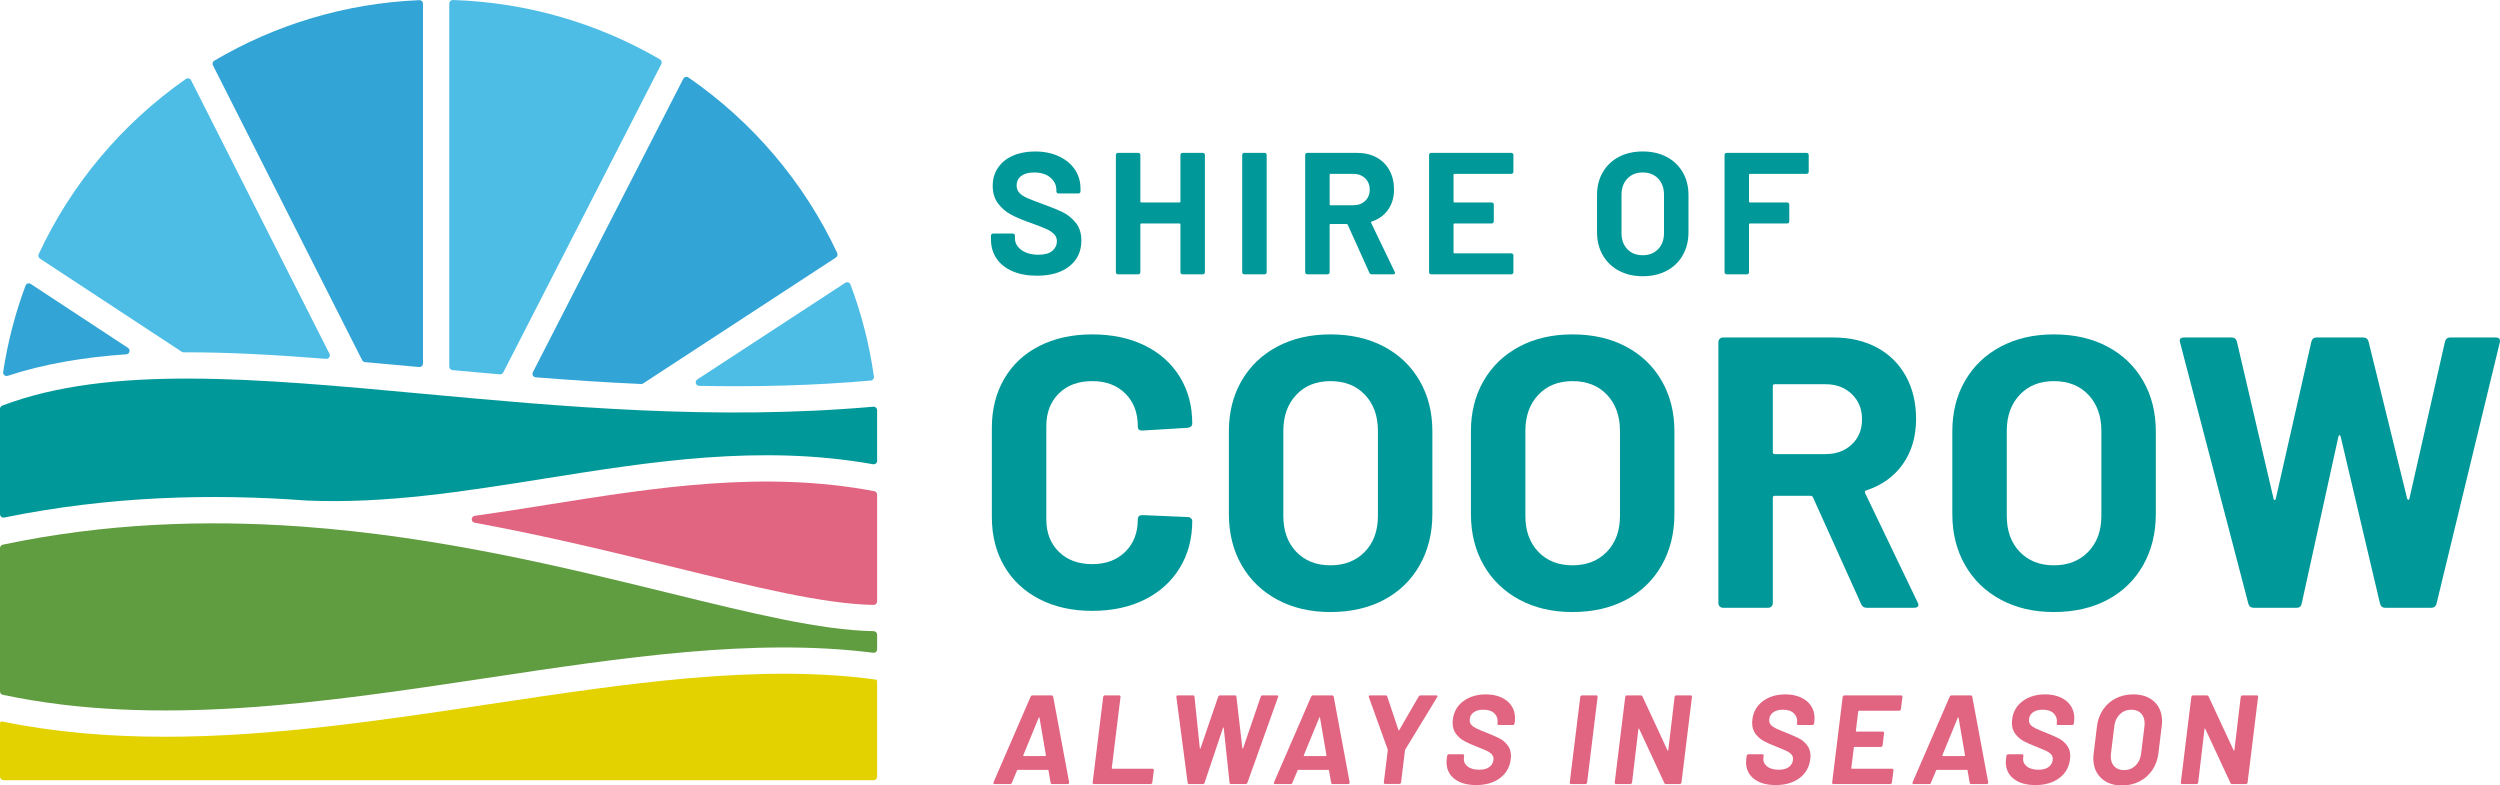
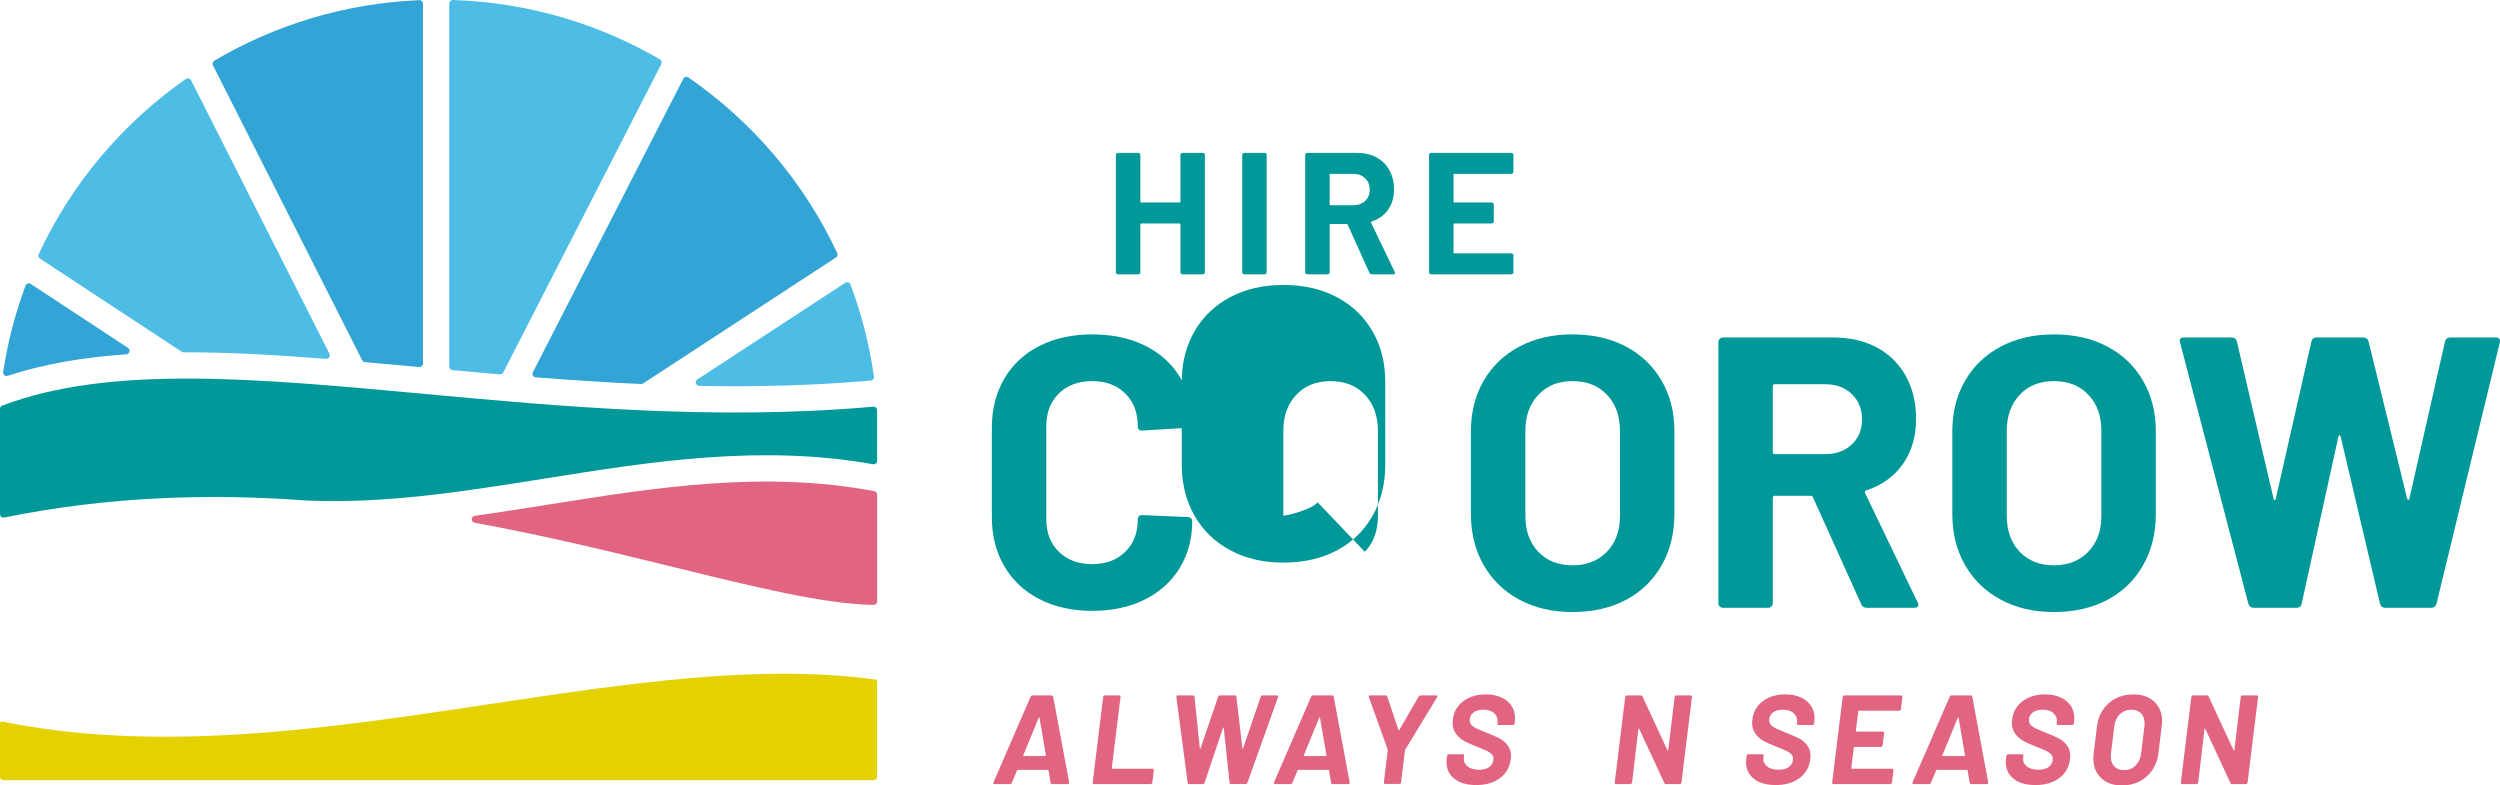
<svg xmlns="http://www.w3.org/2000/svg" xmlns:xlink="http://www.w3.org/1999/xlink" id="Layer_1" data-name="Layer 1" viewBox="0 0 574.035 180.349">
  <a xlink:href="58.1701960784314">
    <path id="fullLogo" d="m238.649,137.563c-3.488-1.804-6.178-4.329-8.069-7.581-1.891-3.252-2.837-7.006-2.837-11.261v-20.482c0-4.255.945-8.007,2.837-11.258,1.891-3.252,4.581-5.765,8.069-7.538,3.486-1.772,7.536-2.66,12.146-2.66,4.551,0,8.556.841,12.013,2.527,3.458,1.684,6.147,4.08,8.069,7.182,1.919,3.102,2.881,6.693,2.881,10.772,0,.531-.355.856-1.064.974l-10.374.62h-.178c-.59,0-.886-.322-.886-.974,0-3.132-.961-5.645-2.881-7.538-1.921-1.891-4.449-2.836-7.58-2.836-3.192,0-5.75.945-7.669,2.836-1.921,1.893-2.881,4.406-2.881,7.538v21.367c0,3.074.96,5.556,2.881,7.448,1.92,1.893,4.478,2.836,7.669,2.836,3.132,0,5.659-.943,7.58-2.836,1.921-1.892,2.881-4.375,2.881-7.448,0-.649.355-.974,1.064-.974l10.374.442c.294,0,.545.089.754.268.205.175.31.384.31.62,0,4.076-.963,7.684-2.881,10.816-1.922,3.133-4.611,5.555-8.069,7.27-3.458,1.715-7.462,2.571-12.013,2.571-4.611,0-8.66-.9-12.146-2.704" style="fill: #009899;" />
  </a>
-   <path id="fullLogo-2" data-name="fullLogo" d="m313.378,126.701c2.008-2.068,3.013-4.817,3.013-8.247v-19.506c0-3.427-.989-6.191-2.969-8.288-1.982-2.1-4.627-3.148-7.936-3.148-3.252,0-5.868,1.048-7.847,3.148-1.98,2.098-2.97,4.861-2.97,8.288v19.506c0,3.43.99,6.179,2.97,8.247,1.98,2.068,4.595,3.103,7.847,3.103s5.88-1.034,7.891-3.103m-20.083,10.994c-3.518-1.891-6.25-4.536-8.201-7.935-1.95-3.399-2.926-7.316-2.926-11.749v-18.974c0-4.372.975-8.245,2.926-11.614,1.952-3.369,4.684-5.984,8.201-7.846,3.517-1.864,7.581-2.795,12.192-2.795,4.668,0,8.762.931,12.279,2.795,3.516,1.861,6.251,4.476,8.201,7.846,1.95,3.369,2.926,7.242,2.926,11.614v18.974c0,4.433-.975,8.365-2.926,11.792-1.95,3.43-4.686,6.073-8.201,7.935-3.518,1.861-7.611,2.795-12.279,2.795-4.611,0-8.675-.948-12.192-2.838" style="fill: #009899;" />
+   <path id="fullLogo-2" data-name="fullLogo" d="m313.378,126.701c2.008-2.068,3.013-4.817,3.013-8.247v-19.506c0-3.427-.989-6.191-2.969-8.288-1.982-2.1-4.627-3.148-7.936-3.148-3.252,0-5.868,1.048-7.847,3.148-1.98,2.098-2.97,4.861-2.97,8.288v19.506s5.88-1.034,7.891-3.103m-20.083,10.994c-3.518-1.891-6.25-4.536-8.201-7.935-1.95-3.399-2.926-7.316-2.926-11.749v-18.974c0-4.372.975-8.245,2.926-11.614,1.952-3.369,4.684-5.984,8.201-7.846,3.517-1.864,7.581-2.795,12.192-2.795,4.668,0,8.762.931,12.279,2.795,3.516,1.861,6.251,4.476,8.201,7.846,1.95,3.369,2.926,7.242,2.926,11.614v18.974c0,4.433-.975,8.365-2.926,11.792-1.95,3.43-4.686,6.073-8.201,7.935-3.518,1.861-7.611,2.795-12.279,2.795-4.611,0-8.675-.948-12.192-2.838" style="fill: #009899;" />
  <path id="fullLogo-3" data-name="fullLogo" d="m368.955,126.701c2.008-2.068,3.013-4.817,3.013-8.247v-19.506c0-3.427-.989-6.191-2.969-8.288-1.982-2.1-4.627-3.148-7.936-3.148-3.252,0-5.868,1.048-7.847,3.148-1.98,2.098-2.97,4.861-2.97,8.288v19.506c0,3.43.989,6.179,2.97,8.247,1.98,2.068,4.595,3.103,7.847,3.103,3.25,0,5.88-1.034,7.891-3.103m-20.083,10.994c-3.518-1.891-6.25-4.536-8.201-7.935-1.95-3.399-2.926-7.316-2.926-11.749v-18.974c0-4.372.975-8.245,2.926-11.614,1.952-3.369,4.684-5.984,8.201-7.846,3.517-1.864,7.581-2.795,12.192-2.795,4.668,0,8.762.931,12.279,2.795,3.516,1.861,6.25,4.476,8.201,7.846,1.95,3.369,2.926,7.242,2.926,11.614v18.974c0,4.433-.975,8.365-2.926,11.792-1.951,3.43-4.686,6.073-8.201,7.935-3.518,1.861-7.611,2.795-12.279,2.795-4.611,0-8.675-.948-12.192-2.838" style="fill: #009899;" />
  <path id="fullLogo-4" data-name="fullLogo" d="m407.064,88.664v15.162c0,.295.147.442.443.442h11.616c2.482,0,4.505-.738,6.072-2.216,1.565-1.477,2.35-3.398,2.35-5.765,0-2.362-.785-4.301-2.35-5.806-1.567-1.508-3.591-2.26-6.072-2.26h-11.616c-.296,0-.443.146-.443.442m20.305,50.094l-11.083-24.559c-.12-.236-.297-.356-.533-.356h-8.245c-.296,0-.443.149-.443.445v24.205c0,.296-.104.546-.31.752-.208.207-.459.311-.754.311h-10.373c-.297,0-.547-.104-.754-.311-.208-.206-.31-.457-.31-.752v-59.936c0-.296.102-.546.31-.756.207-.206.457-.31.754-.31h25.358c3.782,0,7.107.77,9.975,2.307,2.866,1.536,5.082,3.723,6.649,6.561,1.565,2.835,2.349,6.117,2.349,9.842,0,4.019-1.005,7.461-3.015,10.327-2.009,2.867-4.819,4.893-8.423,6.073-.297.12-.385.327-.266.62l12.058,25.093c.118.235.177.413.177.531,0,.474-.325.71-.975.71h-10.905c-.592,0-1.007-.268-1.241-.799" style="fill: #009899;" />
  <path id="fullLogo-5" data-name="fullLogo" d="m479.489,126.701c2.009-2.068,3.015-4.817,3.015-8.247v-19.506c0-3.427-.991-6.191-2.97-8.288-1.98-2.1-4.625-3.148-7.935-3.148-3.251,0-5.866,1.048-7.846,3.148-1.982,2.098-2.97,4.861-2.97,8.288v19.506c0,3.43.989,6.179,2.97,8.247,1.98,2.068,4.595,3.103,7.846,3.103s5.882-1.034,7.891-3.103m-20.082,10.994c-3.518-1.891-6.251-4.536-8.201-7.935-1.95-3.399-2.926-7.316-2.926-11.749v-18.974c0-4.372.976-8.245,2.926-11.614,1.95-3.369,4.684-5.984,8.201-7.846,3.517-1.864,7.581-2.795,12.19-2.795,4.67,0,8.763.931,12.281,2.795,3.516,1.861,6.25,4.476,8.201,7.846,1.95,3.369,2.926,7.242,2.926,11.614v18.974c0,4.433-.975,8.365-2.926,11.792-1.951,3.43-4.686,6.073-8.201,7.935-3.518,1.861-7.611,2.795-12.281,2.795-4.609,0-8.674-.948-12.19-2.838" style="fill: #009899;" />
  <a xlink:href="58.1701960784314">
    <path id="fullLogo-6" data-name="fullLogo" d="m516.269,138.669l-15.694-60.025-.087-.353c0-.532.324-.799.975-.799h10.994c.59,0,.975.296,1.151.888l8.424,36.084c.058.238.146.356.266.356.117,0,.205-.118.265-.356l8.157-35.995c.177-.649.561-.977,1.152-.977h10.729c.649,0,1.063.296,1.241.888l8.867,36.084c.058.178.146.281.266.312.117.029.205-.075.265-.312l8.157-35.995c.176-.649.56-.977,1.152-.977h10.462c.827,0,1.153.385.975,1.152l-14.541,60.025c-.177.592-.591.888-1.24.888h-10.552c-.592,0-.975-.296-1.151-.888l-9.045-38.391c-.058-.235-.147-.353-.265-.353-.119,0-.209.118-.266.353l-8.423,38.302c-.119.652-.503.977-1.153.977h-9.842c-.651,0-1.063-.296-1.241-.888" style="fill: #009899;" />
  </a>
  <path id="fullLogo-7" data-name="fullLogo" d="m241.237,179.738l-.494-2.85c0-.019-.01-.044-.029-.073-.019-.029-.049-.043-.087-.043h-6.95c-.059,0-.107.039-.145.116l-1.192,2.85c-.059.194-.185.291-.378.291h-3.606c-.116,0-.199-.039-.247-.116-.049-.077-.044-.175.015-.291l8.521-19.658c.097-.194.232-.291.407-.291h4.42c.175,0,.291.097.35.291l3.664,19.658v.087c0,.097-.029.174-.088.232-.058.058-.136.087-.232.087h-3.606c-.175,0-.281-.097-.32-.291Zm-6.194-6.136h4.973c.098,0,.145-.058.145-.174l-1.482-8.637c-.019-.077-.049-.111-.088-.102s-.067.043-.087.102l-3.548,8.637c-.019.116.01.174.087.174Z" style="fill: #e16481;" />
  <path id="fullLogo-8" data-name="fullLogo" d="m250.949,179.927c-.058-.068-.077-.15-.058-.248l2.414-19.658c.019-.097.062-.179.131-.248.067-.067.149-.102.247-.102h3.314c.098,0,.175.034.233.102.058.068.077.15.058.248l-2.007,16.343c0,.097.039.145.117.145h9.218c.214,0,.32.116.32.349l-.349,2.821c-.019.097-.064.18-.131.248-.068.068-.15.102-.247.102h-13.028c-.098,0-.175-.034-.233-.102Z" style="fill: #e16481;" />
  <path id="fullLogo-9" data-name="fullLogo" d="m272.702,179.738l-2.589-19.688v-.058c0-.213.106-.32.32-.32h3.519c.193,0,.301.097.32.291l1.221,11.835c.019.078.049.117.088.117.038,0,.067-.039.087-.117l4.042-11.807c.097-.213.232-.32.407-.32h3.432c.213,0,.329.097.349.291l1.367,11.835c0,.058.024.092.072.102.049.01.083-.024.102-.102l4.042-11.807c.097-.213.232-.32.407-.32h3.314c.252,0,.34.127.263.378l-7.038,19.688c-.077.194-.223.291-.436.291h-3.344c-.194,0-.301-.097-.32-.291l-1.338-12.592c-.019-.077-.043-.116-.072-.116s-.064.039-.102.116l-4.217,12.563c-.059.213-.194.32-.407.32h-3.141c-.214,0-.33-.097-.349-.291Z" style="fill: #e16481;" />
  <path id="fullLogo-10" data-name="fullLogo" d="m305.65,179.738l-.494-2.85c0-.019-.01-.044-.029-.073-.019-.029-.049-.043-.087-.043h-6.95c-.059,0-.107.039-.145.116l-1.192,2.85c-.059.194-.185.291-.378.291h-3.606c-.116,0-.199-.039-.247-.116-.049-.077-.044-.175.015-.291l8.521-19.658c.097-.194.232-.291.407-.291h4.42c.175,0,.291.097.35.291l3.664,19.658v.087c0,.097-.029.174-.088.232-.058.058-.136.087-.232.087h-3.606c-.175,0-.281-.097-.32-.291Zm-6.194-6.136h4.973c.098,0,.145-.058.145-.174l-1.482-8.637c-.019-.077-.049-.111-.088-.102s-.067.043-.087.102l-3.548,8.637c-.019.116.01.174.087.174Z" style="fill: #e16481;" />
  <path id="fullLogo-11" data-name="fullLogo" d="m317.805,179.898c-.058-.068-.077-.15-.058-.247l.901-7.357c0-.019.005-.044.015-.073.01-.029.005-.063-.015-.102l-4.333-12.039c-.019-.039-.029-.087-.029-.145,0-.174.106-.262.32-.262h3.577c.174,0,.29.087.349.262l2.588,7.735c.039.136.087.136.145,0l4.479-7.735c.097-.174.242-.262.436-.262h3.606c.136,0,.223.034.262.102.039.068.019.17-.058.306l-7.329,12.039c-.039.039-.058.098-.058.175l-.901,7.357c-.019.097-.064.179-.131.247-.068.068-.15.102-.247.102h-3.286c-.098,0-.175-.033-.233-.102Z" style="fill: #e16481;" />
  <path id="fullLogo-12" data-name="fullLogo" d="m333.959,178.836c-1.212-.95-1.817-2.239-1.817-3.868,0-.174.019-.436.058-.785l.087-.64c.019-.097.064-.179.131-.247.068-.068.15-.102.248-.102h3.228c.097,0,.175.034.232.102.059.068.077.15.059.247l-.059.436c-.097.776.17,1.43.8,1.963.63.534,1.536.8,2.719.8,1.086,0,1.905-.242,2.458-.727.553-.484.828-1.076.828-1.774,0-.426-.141-.785-.421-1.076-.281-.291-.659-.548-1.135-.771-.475-.223-1.227-.538-2.254-.945-1.124-.426-2.074-.848-2.85-1.265-.775-.416-1.425-.974-1.948-1.672-.523-.698-.785-1.56-.785-2.588,0-.136.019-.378.059-.727.213-1.764,1.018-3.165,2.413-4.202,1.397-1.037,3.121-1.556,5.177-1.556,1.318,0,2.486.228,3.504.683,1.018.456,1.803,1.096,2.356,1.919.553.824.829,1.789.829,2.894,0,.155-.019.407-.059.756l-.058.436c-.019.097-.064.179-.131.247-.068.068-.15.102-.247.102h-3.258c-.097,0-.174-.034-.232-.102-.058-.068-.077-.15-.058-.247l.028-.233c.097-.814-.141-1.507-.712-2.079-.572-.572-1.43-.858-2.574-.858-.95,0-1.706.218-2.268.654-.562.436-.844,1.032-.844,1.789,0,.427.136.785.407,1.076.272.291.674.562,1.207.815s1.342.592,2.428,1.018c1.202.485,2.138.897,2.807,1.236s1.274.848,1.817,1.526c.543.679.815,1.532.815,2.559,0,.136-.019.378-.059.727-.232,1.823-1.062,3.262-2.486,4.319s-3.242,1.585-5.452,1.585c-2.113,0-3.776-.475-4.987-1.425Z" style="fill: #e16481;" />
-   <path id="fullLogo-13" data-name="fullLogo" d="m360.495,179.927c-.058-.068-.077-.15-.058-.248l2.414-19.658c.019-.097.062-.179.131-.248.067-.067.149-.102.247-.102h3.314c.098,0,.175.034.233.102.058.068.077.15.058.248l-2.413,19.658c-.019.097-.064.18-.131.248-.068.068-.15.102-.248.102h-3.314c-.098,0-.175-.034-.233-.102Z" style="fill: #e16481;" />
  <path id="fullLogo-14" data-name="fullLogo" d="m384.646,159.774c.068-.067.15-.102.247-.102h3.315c.097,0,.175.034.232.102.059.068.077.15.059.248l-2.414,19.658c-.019.097-.062.18-.131.248s-.15.102-.247.102h-3.199c-.174,0-.29-.077-.349-.232l-5.787-12.447c-.019-.058-.049-.082-.087-.073-.039.01-.068.054-.087.131l-1.454,12.272c-.019.097-.064.18-.131.248-.068.068-.15.102-.248.102h-3.314c-.098,0-.175-.034-.233-.102-.058-.068-.077-.15-.058-.248l2.414-19.658c.019-.097.062-.179.131-.248.067-.067.149-.102.247-.102h3.198c.175,0,.301.078.378.232l5.759,12.389c.019.058.048.083.087.073.038-.01.067-.053.087-.131l1.454-12.214c.019-.097.062-.179.131-.248Z" style="fill: #e16481;" />
  <path id="fullLogo-15" data-name="fullLogo" d="m402.734,178.836c-1.212-.95-1.817-2.239-1.817-3.868,0-.174.019-.436.058-.785l.087-.64c.019-.097.064-.179.131-.247.068-.068.15-.102.248-.102h3.228c.097,0,.175.034.232.102.059.068.077.15.059.247l-.059.436c-.097.776.17,1.43.8,1.963.63.534,1.536.8,2.719.8,1.086,0,1.905-.242,2.458-.727.553-.484.828-1.076.828-1.774,0-.426-.141-.785-.421-1.076-.281-.291-.659-.548-1.135-.771-.475-.223-1.227-.538-2.254-.945-1.124-.426-2.074-.848-2.85-1.265-.775-.416-1.425-.974-1.948-1.672-.523-.698-.785-1.56-.785-2.588,0-.136.019-.378.059-.727.213-1.764,1.018-3.165,2.413-4.202,1.397-1.037,3.121-1.556,5.177-1.556,1.318,0,2.486.228,3.504.683,1.018.456,1.803,1.096,2.356,1.919.553.824.829,1.789.829,2.894,0,.155-.019.407-.059.756l-.058.436c-.019.097-.064.179-.131.247-.068.068-.15.102-.247.102h-3.258c-.097,0-.174-.034-.232-.102-.058-.068-.077-.15-.058-.247l.028-.233c.097-.814-.141-1.507-.712-2.079-.572-.572-1.43-.858-2.574-.858-.95,0-1.706.218-2.268.654-.562.436-.844,1.032-.844,1.789,0,.427.136.785.407,1.076.272.291.674.562,1.207.815s1.342.592,2.428,1.018c1.202.485,2.138.897,2.807,1.236s1.274.848,1.817,1.526c.543.679.815,1.532.815,2.559,0,.136-.019.378-.059.727-.232,1.823-1.062,3.262-2.486,4.319s-3.242,1.585-5.452,1.585c-2.113,0-3.776-.475-4.987-1.425Z" style="fill: #e16481;" />
  <path id="fullLogo-16" data-name="fullLogo" d="m436.351,163.089c-.068.068-.15.102-.247.102h-9.277c-.039,0-.072.015-.102.044-.029.029-.044.063-.044.102l-.552,4.508c0,.097.038.145.116.145h6.077c.097,0,.175.034.233.102.058.068.077.15.058.247l-.349,2.821c-.019.097-.064.18-.131.247-.068.068-.15.102-.247.102h-6.078c-.098,0-.145.048-.145.145l-.582,4.711c0,.097.039.145.117.145h9.247c.213,0,.32.116.32.349l-.35,2.821c-.019.097-.062.18-.131.248-.067.068-.15.102-.247.102h-13.057c-.098,0-.175-.034-.233-.102-.058-.068-.077-.15-.058-.248l2.414-19.658c.019-.097.062-.179.131-.248.067-.067.149-.102.247-.102h13.027c.098,0,.18.034.248.102.067.068.092.15.072.248l-.349,2.821c-.019.097-.064.179-.131.247Z" style="fill: #e16481;" />
  <path id="fullLogo-17" data-name="fullLogo" d="m452.272,179.738l-.494-2.85c0-.019-.01-.044-.029-.073-.019-.029-.049-.043-.087-.043h-6.95c-.059,0-.107.039-.145.116l-1.192,2.85c-.059.194-.185.291-.378.291h-3.606c-.116,0-.199-.039-.247-.116-.049-.077-.044-.175.015-.291l8.521-19.658c.097-.194.232-.291.407-.291h4.42c.175,0,.291.097.35.291l3.664,19.658v.087c0,.097-.029.174-.088.232-.058.058-.136.087-.232.087h-3.606c-.175,0-.281-.097-.32-.291Zm-6.194-6.136h4.973c.098,0,.145-.058.145-.174l-1.482-8.637c-.019-.077-.049-.111-.088-.102s-.067.043-.087.102l-3.548,8.637c-.019.116.01.174.087.174Z" style="fill: #e16481;" />
  <path id="fullLogo-18" data-name="fullLogo" d="m462.377,178.836c-1.212-.95-1.817-2.239-1.817-3.868,0-.174.019-.436.058-.785l.087-.64c.019-.097.064-.179.131-.247.068-.068.15-.102.248-.102h3.228c.097,0,.175.034.232.102.059.068.077.15.059.247l-.059.436c-.097.776.17,1.43.8,1.963.63.534,1.536.8,2.719.8,1.086,0,1.905-.242,2.458-.727.553-.484.828-1.076.828-1.774,0-.426-.141-.785-.421-1.076-.281-.291-.659-.548-1.135-.771-.475-.223-1.227-.538-2.254-.945-1.124-.426-2.074-.848-2.85-1.265-.775-.416-1.425-.974-1.948-1.672-.523-.698-.785-1.56-.785-2.588,0-.136.019-.378.059-.727.213-1.764,1.018-3.165,2.413-4.202,1.397-1.037,3.121-1.556,5.177-1.556,1.318,0,2.486.228,3.504.683,1.018.456,1.803,1.096,2.356,1.919.553.824.829,1.789.829,2.894,0,.155-.019.407-.059.756l-.058.436c-.019.097-.064.179-.131.247-.068.068-.15.102-.247.102h-3.258c-.097,0-.174-.034-.232-.102-.058-.068-.077-.15-.058-.247l.028-.233c.097-.814-.141-1.507-.712-2.079-.572-.572-1.43-.858-2.574-.858-.95,0-1.706.218-2.268.654-.562.436-.844,1.032-.844,1.789,0,.427.136.785.407,1.076.272.291.674.562,1.207.815s1.342.592,2.428,1.018c1.202.485,2.138.897,2.807,1.236s1.274.848,1.817,1.526c.543.679.815,1.532.815,2.559,0,.136-.019.378-.059.727-.232,1.823-1.062,3.262-2.486,4.319s-3.242,1.585-5.452,1.585c-2.113,0-3.776-.475-4.987-1.425Z" style="fill: #e16481;" />
  <path id="fullLogo-19" data-name="fullLogo" d="m482.443,178.647c-1.192-1.134-1.789-2.651-1.789-4.551,0-.349.029-.727.088-1.134l.756-6.224c.175-1.434.64-2.704,1.395-3.81.756-1.105,1.73-1.963,2.923-2.573,1.192-.611,2.525-.916,3.999-.916,2.035,0,3.649.562,4.842,1.687,1.192,1.125,1.788,2.617,1.788,4.479,0,.368-.029.747-.087,1.134l-.757,6.224c-.174,1.454-.64,2.738-1.395,3.853-.756,1.115-1.735,1.982-2.938,2.603-1.202.621-2.54.931-4.013.931-2.017,0-3.62-.567-4.812-1.701Zm7.881-2.835c.707-.678,1.139-1.58,1.294-2.705l.785-6.397c.019-.135.029-.339.029-.611,0-.969-.273-1.735-.815-2.297-.543-.562-1.29-.843-2.239-.843-1.028,0-1.9.344-2.617,1.032-.718.689-1.145,1.595-1.279,2.719l-.786,6.397c-.019.136-.028.34-.028.611,0,.95.271,1.706.815,2.269.542.562,1.279.843,2.21.843,1.047,0,1.924-.339,2.632-1.018Z" style="fill: #e16481;" />
  <path id="fullLogo-20" data-name="fullLogo" d="m514.635,159.774c.068-.067.15-.102.247-.102h3.315c.097,0,.175.034.232.102.059.068.077.15.059.248l-2.414,19.658c-.019.097-.062.18-.131.248s-.15.102-.247.102h-3.199c-.174,0-.29-.077-.349-.232l-5.787-12.447c-.019-.058-.049-.082-.087-.073-.039.01-.068.054-.087.131l-1.454,12.272c-.019.097-.064.18-.131.248-.068.068-.15.102-.248.102h-3.314c-.098,0-.175-.034-.233-.102-.058-.068-.077-.15-.058-.248l2.414-19.658c.019-.097.062-.179.131-.248.067-.067.149-.102.247-.102h3.198c.175,0,.301.078.378.232l5.759,12.389c.019.058.048.083.087.073.038-.01.067-.053.087-.131l1.454-12.214c.019-.097.062-.179.131-.248Z" style="fill: #e16481;" />
-   <path id="fullLogo-21" data-name="fullLogo" d="m232.519,62.289c-1.594-.677-2.822-1.647-3.685-2.908-.864-1.261-1.295-2.729-1.295-4.402v-.876c0-.133.046-.246.139-.339.093-.093.206-.139.339-.139h4.542c.133,0,.245.046.339.139.093.093.14.206.14.339v.598c0,1.062.491,1.959,1.474,2.689.982.731,2.311,1.096,3.984,1.096,1.407,0,2.456-.299,3.147-.896.69-.598,1.035-1.335,1.035-2.211,0-.638-.213-1.175-.637-1.614-.426-.438-1.003-.823-1.733-1.155-.731-.332-1.893-.79-3.486-1.375-1.779-.611-3.286-1.235-4.521-1.873-1.235-.637-2.272-1.507-3.107-2.609-.837-1.102-1.255-2.463-1.255-4.084,0-1.593.411-2.988,1.234-4.183s1.966-2.111,3.427-2.749c1.46-.637,3.147-.956,5.06-.956,2.019,0,3.818.358,5.398,1.076s2.815,1.72,3.705,3.008c.89,1.289,1.335,2.783,1.335,4.482v.598c0,.133-.047.246-.14.339-.094.093-.206.14-.339.14h-4.581c-.134,0-.246-.046-.339-.14-.094-.093-.14-.206-.14-.339v-.318c0-1.116-.458-2.065-1.374-2.849-.917-.783-2.172-1.175-3.766-1.175-1.248,0-2.225.266-2.928.797-.704.531-1.056,1.262-1.056,2.191,0,.665.205,1.222.617,1.673.411.452,1.022.856,1.833,1.215.81.358,2.064.843,3.765,1.454,1.886.691,3.366,1.302,4.442,1.833,1.075.532,2.045,1.322,2.908,2.371.862,1.049,1.295,2.41,1.295,4.083,0,2.497-.917,4.469-2.749,5.917-1.833,1.448-4.316,2.171-7.45,2.171-2.125,0-3.984-.339-5.578-1.016Z" style="fill: #009899;" />
  <path id="fullLogo-22" data-name="fullLogo" d="m271.184,35.238c.093-.093.205-.139.339-.139h4.661c.133,0,.245.046.338.139.093.093.14.206.14.339v26.932c0,.133-.047.246-.14.338-.093.094-.205.14-.338.14h-4.661c-.134,0-.246-.046-.339-.14-.094-.093-.14-.205-.14-.338v-10.996c0-.132-.066-.199-.199-.199h-8.805c-.134,0-.199.067-.199.199v10.996c0,.133-.047.246-.14.338-.093.094-.206.14-.339.14h-4.661c-.133,0-.246-.046-.339-.14-.093-.093-.139-.205-.139-.338v-26.932c0-.133.046-.246.139-.339.093-.093.206-.139.339-.139h4.661c.133,0,.246.046.339.139.093.093.14.206.14.339v10.717c0,.133.065.199.199.199h8.805c.133,0,.199-.066.199-.199v-10.717c0-.133.046-.246.14-.339Z" style="fill: #009899;" />
  <path id="fullLogo-23" data-name="fullLogo" d="m285.366,62.847c-.093-.093-.139-.205-.139-.338v-26.932c0-.133.046-.246.139-.339.093-.093.206-.139.339-.139h4.661c.133,0,.246.046.339.139.093.093.14.206.14.339v26.932c0,.133-.047.246-.14.338-.093.094-.206.14-.339.14h-4.661c-.133,0-.246-.046-.339-.14Z" style="fill: #009899;" />
  <path id="fullLogo-24" data-name="fullLogo" d="m314.429,62.628l-4.979-11.036c-.054-.105-.134-.159-.239-.159h-3.705c-.134,0-.199.066-.199.199v10.877c0,.133-.047.246-.14.338-.093.094-.206.14-.339.14h-4.661c-.133,0-.246-.046-.339-.14-.093-.093-.139-.205-.139-.338v-26.932c0-.133.046-.246.139-.339.093-.093.206-.139.339-.139h11.395c1.699,0,3.193.345,4.482,1.036,1.288.691,2.283,1.673,2.987,2.948s1.056,2.749,1.056,4.422c0,1.807-.451,3.353-1.355,4.641-.903,1.289-2.165,2.198-3.784,2.729-.134.053-.173.146-.12.279l5.419,11.275c.053.106.079.186.079.239,0,.213-.146.319-.438.319h-4.9c-.267,0-.452-.12-.559-.358Zm-9.123-22.51v6.813c0,.133.065.199.199.199h5.219c1.116,0,2.025-.332,2.729-.996.703-.664,1.056-1.527,1.056-2.59,0-1.062-.352-1.932-1.056-2.609-.704-.677-1.613-1.016-2.729-1.016h-5.219c-.134,0-.199.067-.199.199Z" style="fill: #009899;" />
  <path id="fullLogo-25" data-name="fullLogo" d="m347.358,39.78c-.094.093-.206.139-.339.139h-13.067c-.134,0-.199.067-.199.199v6.175c0,.133.065.199.199.199h8.565c.133,0,.245.047.339.14.093.093.14.206.14.338v3.865c0,.133-.047.246-.14.339-.094.093-.206.139-.339.139h-8.565c-.134,0-.199.067-.199.199v6.454c0,.133.065.199.199.199h13.067c.133,0,.245.047.339.14.093.093.14.206.14.338v3.865c0,.133-.047.246-.14.338-.094.094-.206.14-.339.14h-18.406c-.133,0-.246-.046-.339-.14-.093-.093-.139-.205-.139-.338v-26.932c0-.133.046-.246.139-.339.093-.093.206-.139.339-.139h18.406c.133,0,.245.046.339.139.093.093.14.206.14.339v3.864c0,.133-.047.246-.14.339Z" style="fill: #009899;" />
-   <path id="fullLogo-26" data-name="fullLogo" d="m371.7,62.15c-1.58-.85-2.809-2.038-3.685-3.566-.877-1.527-1.315-3.287-1.315-5.279v-8.526c0-1.965.439-3.705,1.315-5.219.876-1.514,2.104-2.689,3.685-3.526,1.58-.836,3.407-1.255,5.479-1.255,2.098,0,3.938.418,5.518,1.255,1.58.837,2.809,2.012,3.686,3.526.877,1.514,1.315,3.254,1.315,5.219v8.526c0,1.992-.438,3.759-1.315,5.299-.877,1.54-2.106,2.729-3.686,3.565-1.58.837-3.42,1.255-5.518,1.255-2.071,0-3.898-.425-5.479-1.275Zm9.024-4.94c.902-.929,1.355-2.165,1.355-3.705v-8.765c0-1.54-.445-2.782-1.335-3.725-.89-.942-2.078-1.414-3.565-1.414-1.461,0-2.637.472-3.526,1.414-.89.943-1.334,2.185-1.334,3.725v8.765c0,1.54.444,2.776,1.334,3.705.89.93,2.065,1.395,3.526,1.395,1.46,0,2.643-.464,3.546-1.395Z" style="fill: #009899;" />
-   <path id="fullLogo-27" data-name="fullLogo" d="m415.165,39.78c-.093.093-.206.139-.339.139h-13.027c-.134,0-.199.067-.199.199v6.175c0,.133.065.199.199.199h8.565c.133,0,.245.047.339.14.093.093.14.206.14.338v3.865c0,.133-.047.246-.14.339-.094.093-.206.139-.339.139h-8.565c-.134,0-.199.067-.199.199v10.996c0,.133-.047.246-.14.338-.093.094-.206.14-.339.14h-4.661c-.133,0-.246-.046-.339-.14-.093-.093-.139-.205-.139-.338v-26.932c0-.133.046-.246.139-.339.093-.093.206-.139.339-.139h18.366c.133,0,.246.046.339.139.093.093.14.206.14.339v3.864c0,.133-.047.246-.14.339Z" style="fill: #009899;" />
  <a xlink:href="46.8627450980392">
    <path id="fullLogo-28" data-name="fullLogo" d="m97.125.843v82.635c0,.473-.409.844-.88.8-4.209-.388-8.355-.769-12.443-1.13-.277-.025-.519-.19-.644-.437L48.893,14.995c-.192-.378-.058-.842.307-1.058C63.099,5.734,79.139.756,96.286.036c.457-.019.839.35.839.807" style="fill: #32a4d5;" />
  </a>
  <a xlink:href="37.1094117647059">
    <path id="fullLogo-29" data-name="fullLogo" d="m151.851,14.703l-36.294,70.817c-.149.291-.461.463-.786.435-3.675-.314-7.304-.641-10.885-.969-.414-.038-.729-.385-.729-.801V.807c0-.454.377-.822.831-.807,17.308.564,33.515,5.462,47.554,13.638.369.215.505.684.31,1.064" style="fill: #4ebde5;" />
  </a>
  <a xlink:href="37.1094117647059">
    <path id="fullLogo-30" data-name="fullLogo" d="m74.868,82.4c-11.478-.912-22.411-1.534-32.706-1.502-.157 0-.309-.045-.44-.131L9.169,59.376c-.334-.219-.458-.651-.29-1.014,7.531-16.211,19.263-30.087,33.81-40.241.4-.28.959-.137,1.179.299l31.783,62.816c.283.56-.158,1.213-.784,1.163" style="fill: #4ebde5;" />
  </a>
  <a xlink:href="49.9717647058824">
-     <path id="fullLogo-31" data-name="fullLogo" d="m201.398,145.728v3.36c0,.484-.424.856-.904.795-27.284-3.45-57.273,1.063-88.887,5.819-37.172,5.591-75.552,11.365-110.969,3.832-.372-.079-.638-.409-.638-.79v-32.889c0-.381.267-.711.64-.79,23.578-4.979,46.569-5.72,68.26-4.182.225.016.45.032.671.048,31.352,2.296,59.967,9.324,83.66,15.141,19.331,4.745,35.204,8.643,47.374,8.853.44.008.792.362.792.802" style="fill: #609c40;" />
-   </a>
+     </a>
  <a xlink:href="58.1701960784314">
    <path id="fullLogo-32" data-name="fullLogo" d="m201.398,94.182v11.623c0,.501-.453.876-.946.788-25.833-4.61-50.963-.6-75.323,3.281-18.796,2.995-36.567,5.83-54.692,5.058-22.004-1.642-45.395-1.006-69.472,3.902-.498.102-.965-.276-.965-.785v-24.163c0-.335.205-.637.519-.755,24.694-9.367,58.198-6.265,96.65-2.712,31.451,2.912,66.887,6.188,103.355,2.965.47-.041.874.327.874.798" style="fill: #009899;" />
  </a>
  <a xlink:href="44.8309803921569">
    <path id="fullLogo-33" data-name="fullLogo" d="m201.398,113.576v24.516c0,.448-.365.814-.813.805-11.424-.213-26.968-4.03-45.918-8.683-13.734-3.374-29.093-7.144-45.687-10.191-.899-.165-.874-1.458.032-1.585,5.732-.801,11.428-1.707,17.065-2.606,24.28-3.871,49.35-7.868,74.666-3.05.38.072.655.406.655.793" style="fill: #e16481;" />
  </a>
  <a xlink:href="46.8627450980392">
    <path id="fullLogo-34" data-name="fullLogo" d="m29.004,81.35c-9.793.684-18.899,2.204-27.224,4.942-.57.188-1.143-.285-1.053-.878,1.038-6.859,2.774-13.494,5.133-19.826.18-.484.766-.672,1.197-.388l22.332,14.678c.642.422.382,1.418-.385,1.472" style="fill: #32a4d5;" />
  </a>
  <a xlink:href="46.8627450980392">
    <path id="fullLogo-35" data-name="fullLogo" d="m191.951,59.123l-44.275,28.918c-.141.092-.309.138-.478.131-8.214-.367-16.292-.912-24.19-1.533-.573-.045-.913-.659-.65-1.17l34.537-67.385c.222-.432.774-.574,1.174-.299,14.693,10.13,26.557,24.044,34.173,40.321.17.363.045.798-.291,1.017" style="fill: #32a4d5;" />
  </a>
  <a xlink:href="37.1094117647059">
    <path id="fullLogo-36" data-name="fullLogo" d="m199.936,87.383c-13.298,1.171-26.484,1.466-39.403,1.219-.79-.015-1.083-1.046-.422-1.478l33.974-22.19c.43-.281,1.014-.094,1.195.388,2.53,6.734,4.355,13.813,5.386,21.144.064.457-.272.877-.731.917" style="fill: #4ebde5;" />
  </a>
  <a xlink:href="25.0419607843137">
    <path id="fullLogo-37" data-name="fullLogo" d="m201.398,156.435v21.906c0,.444-.36.804-.804.804H.804c-.444,0-.804-.36-.804-.804v-12.286c0-.254.232-.443.481-.392,12.246,2.512,24.765,3.507,37.421,3.507,24.698,0,49.915-3.791,74.601-7.506,31.693-4.768,61.745-9.285,88.546-5.629.2.027.349.199.349.4" style="fill: #e3d200;" />
  </a>
</svg>